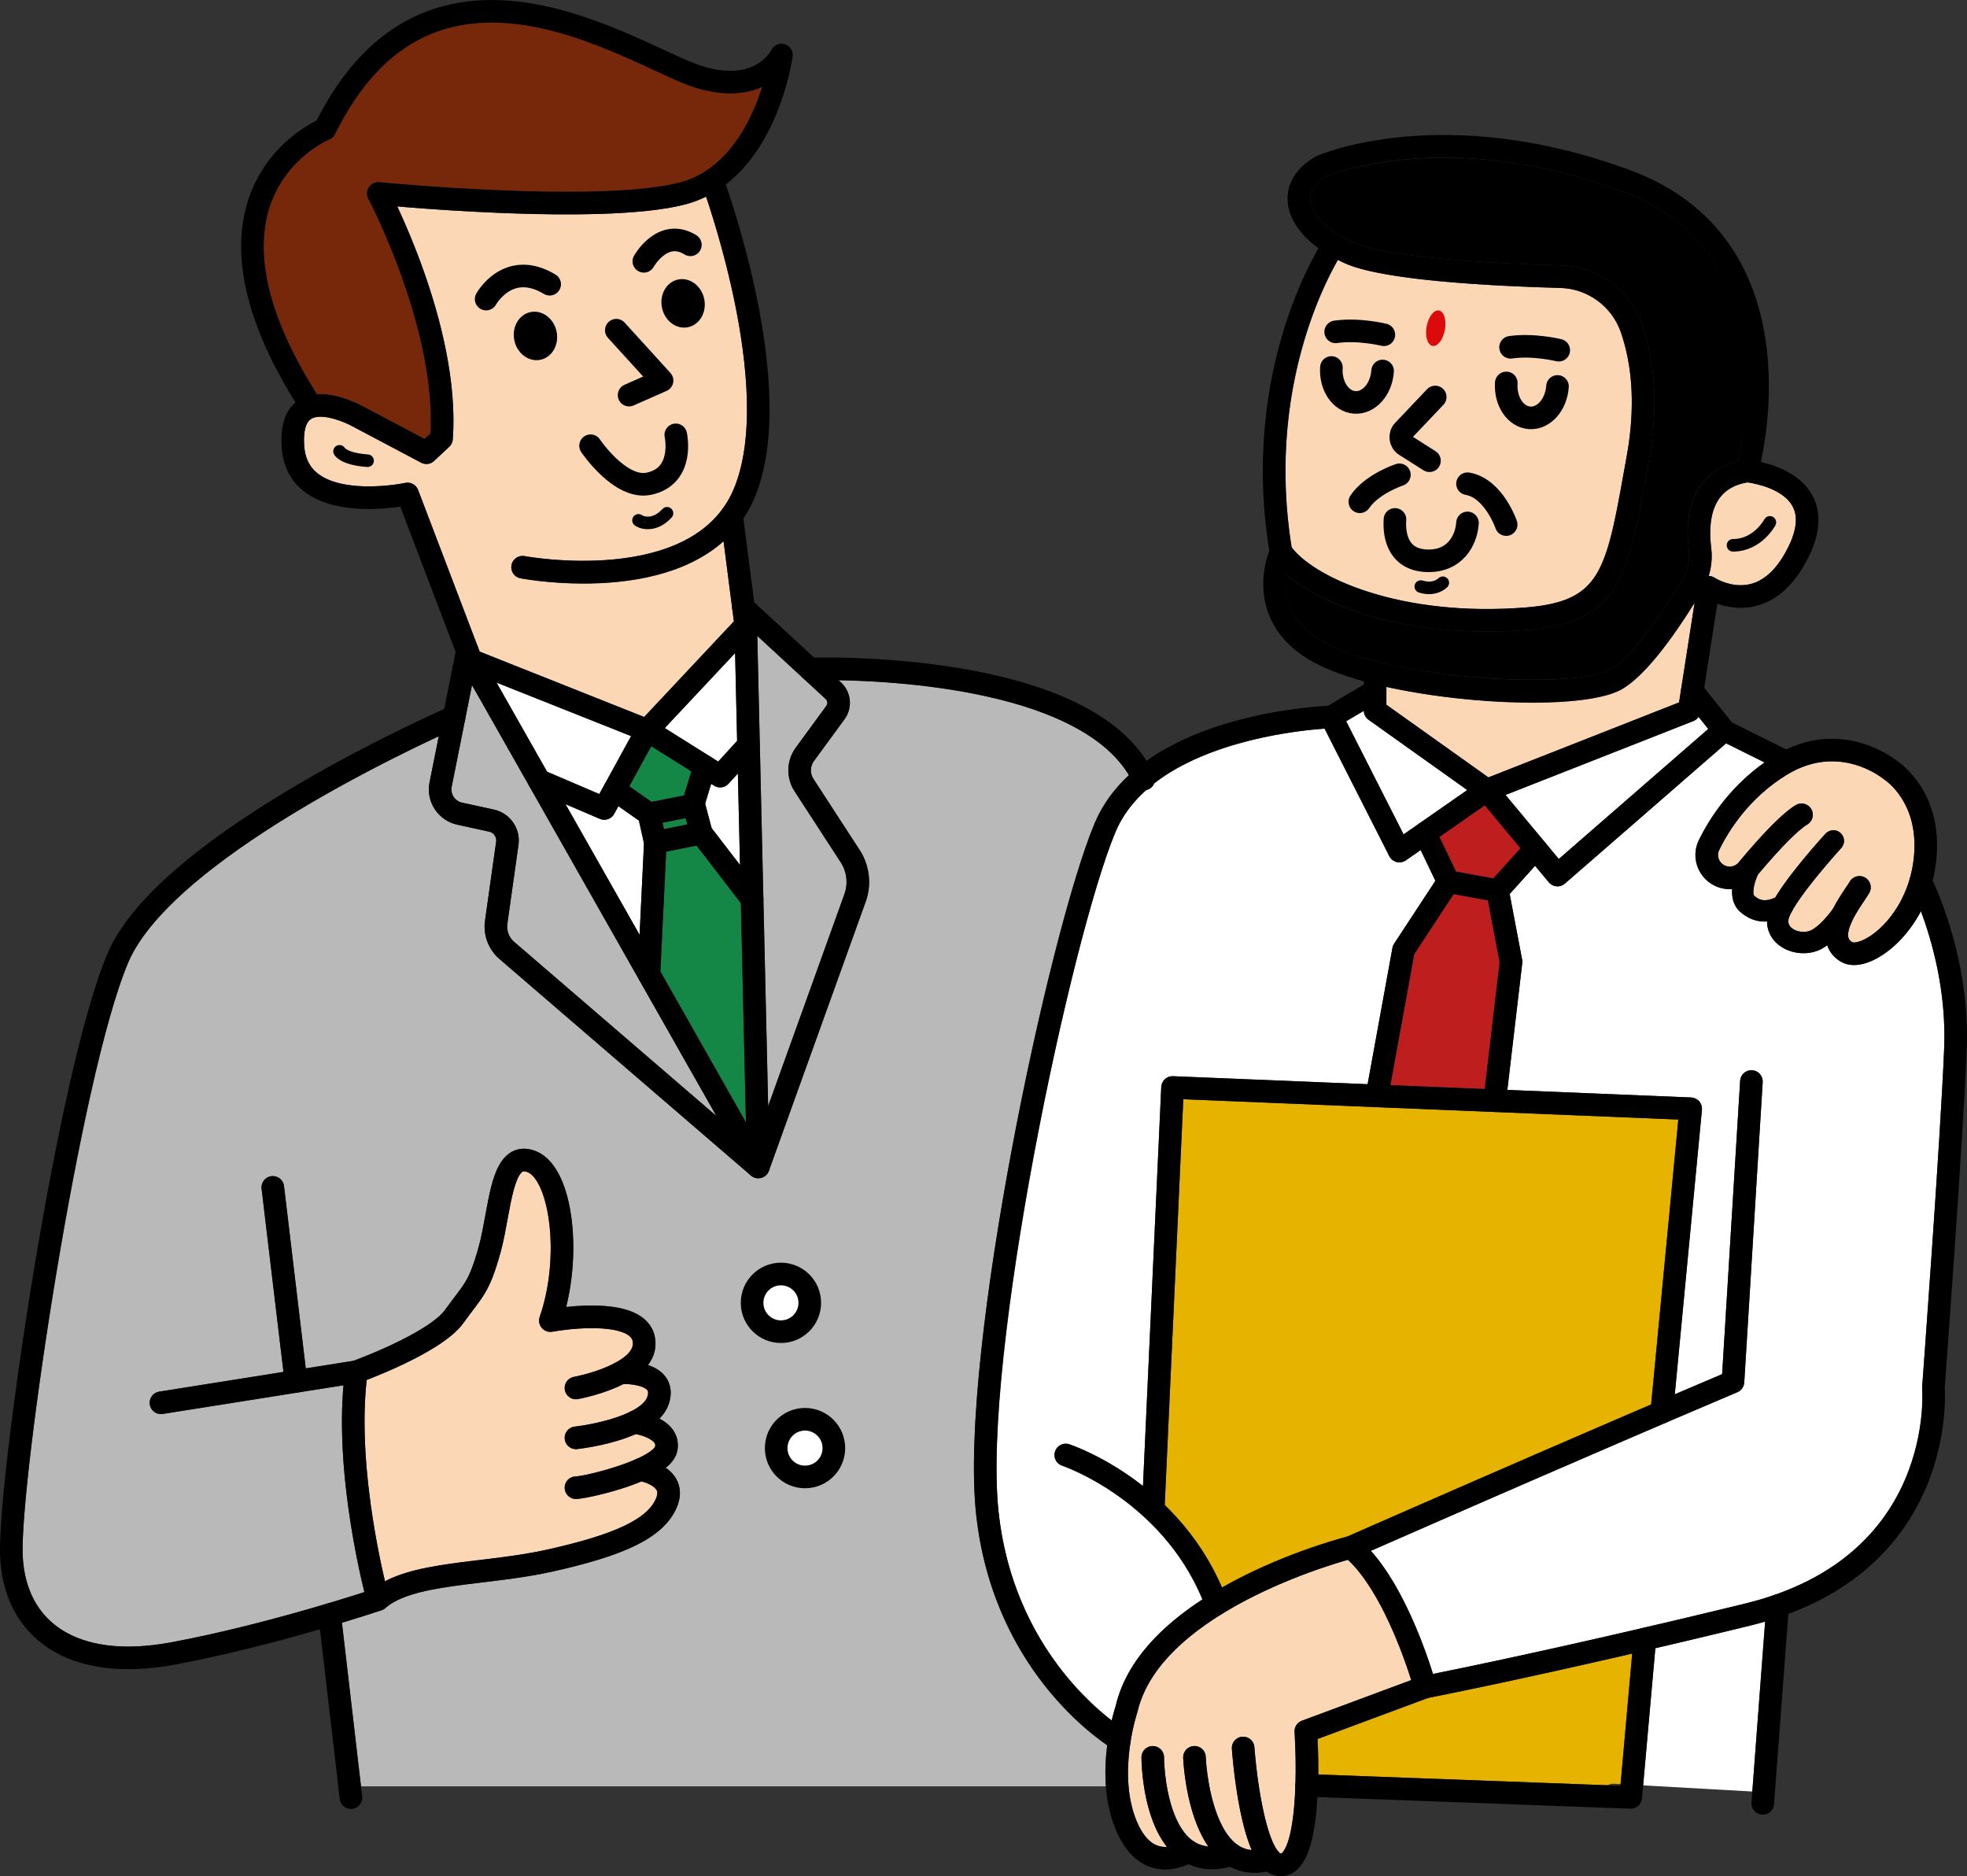
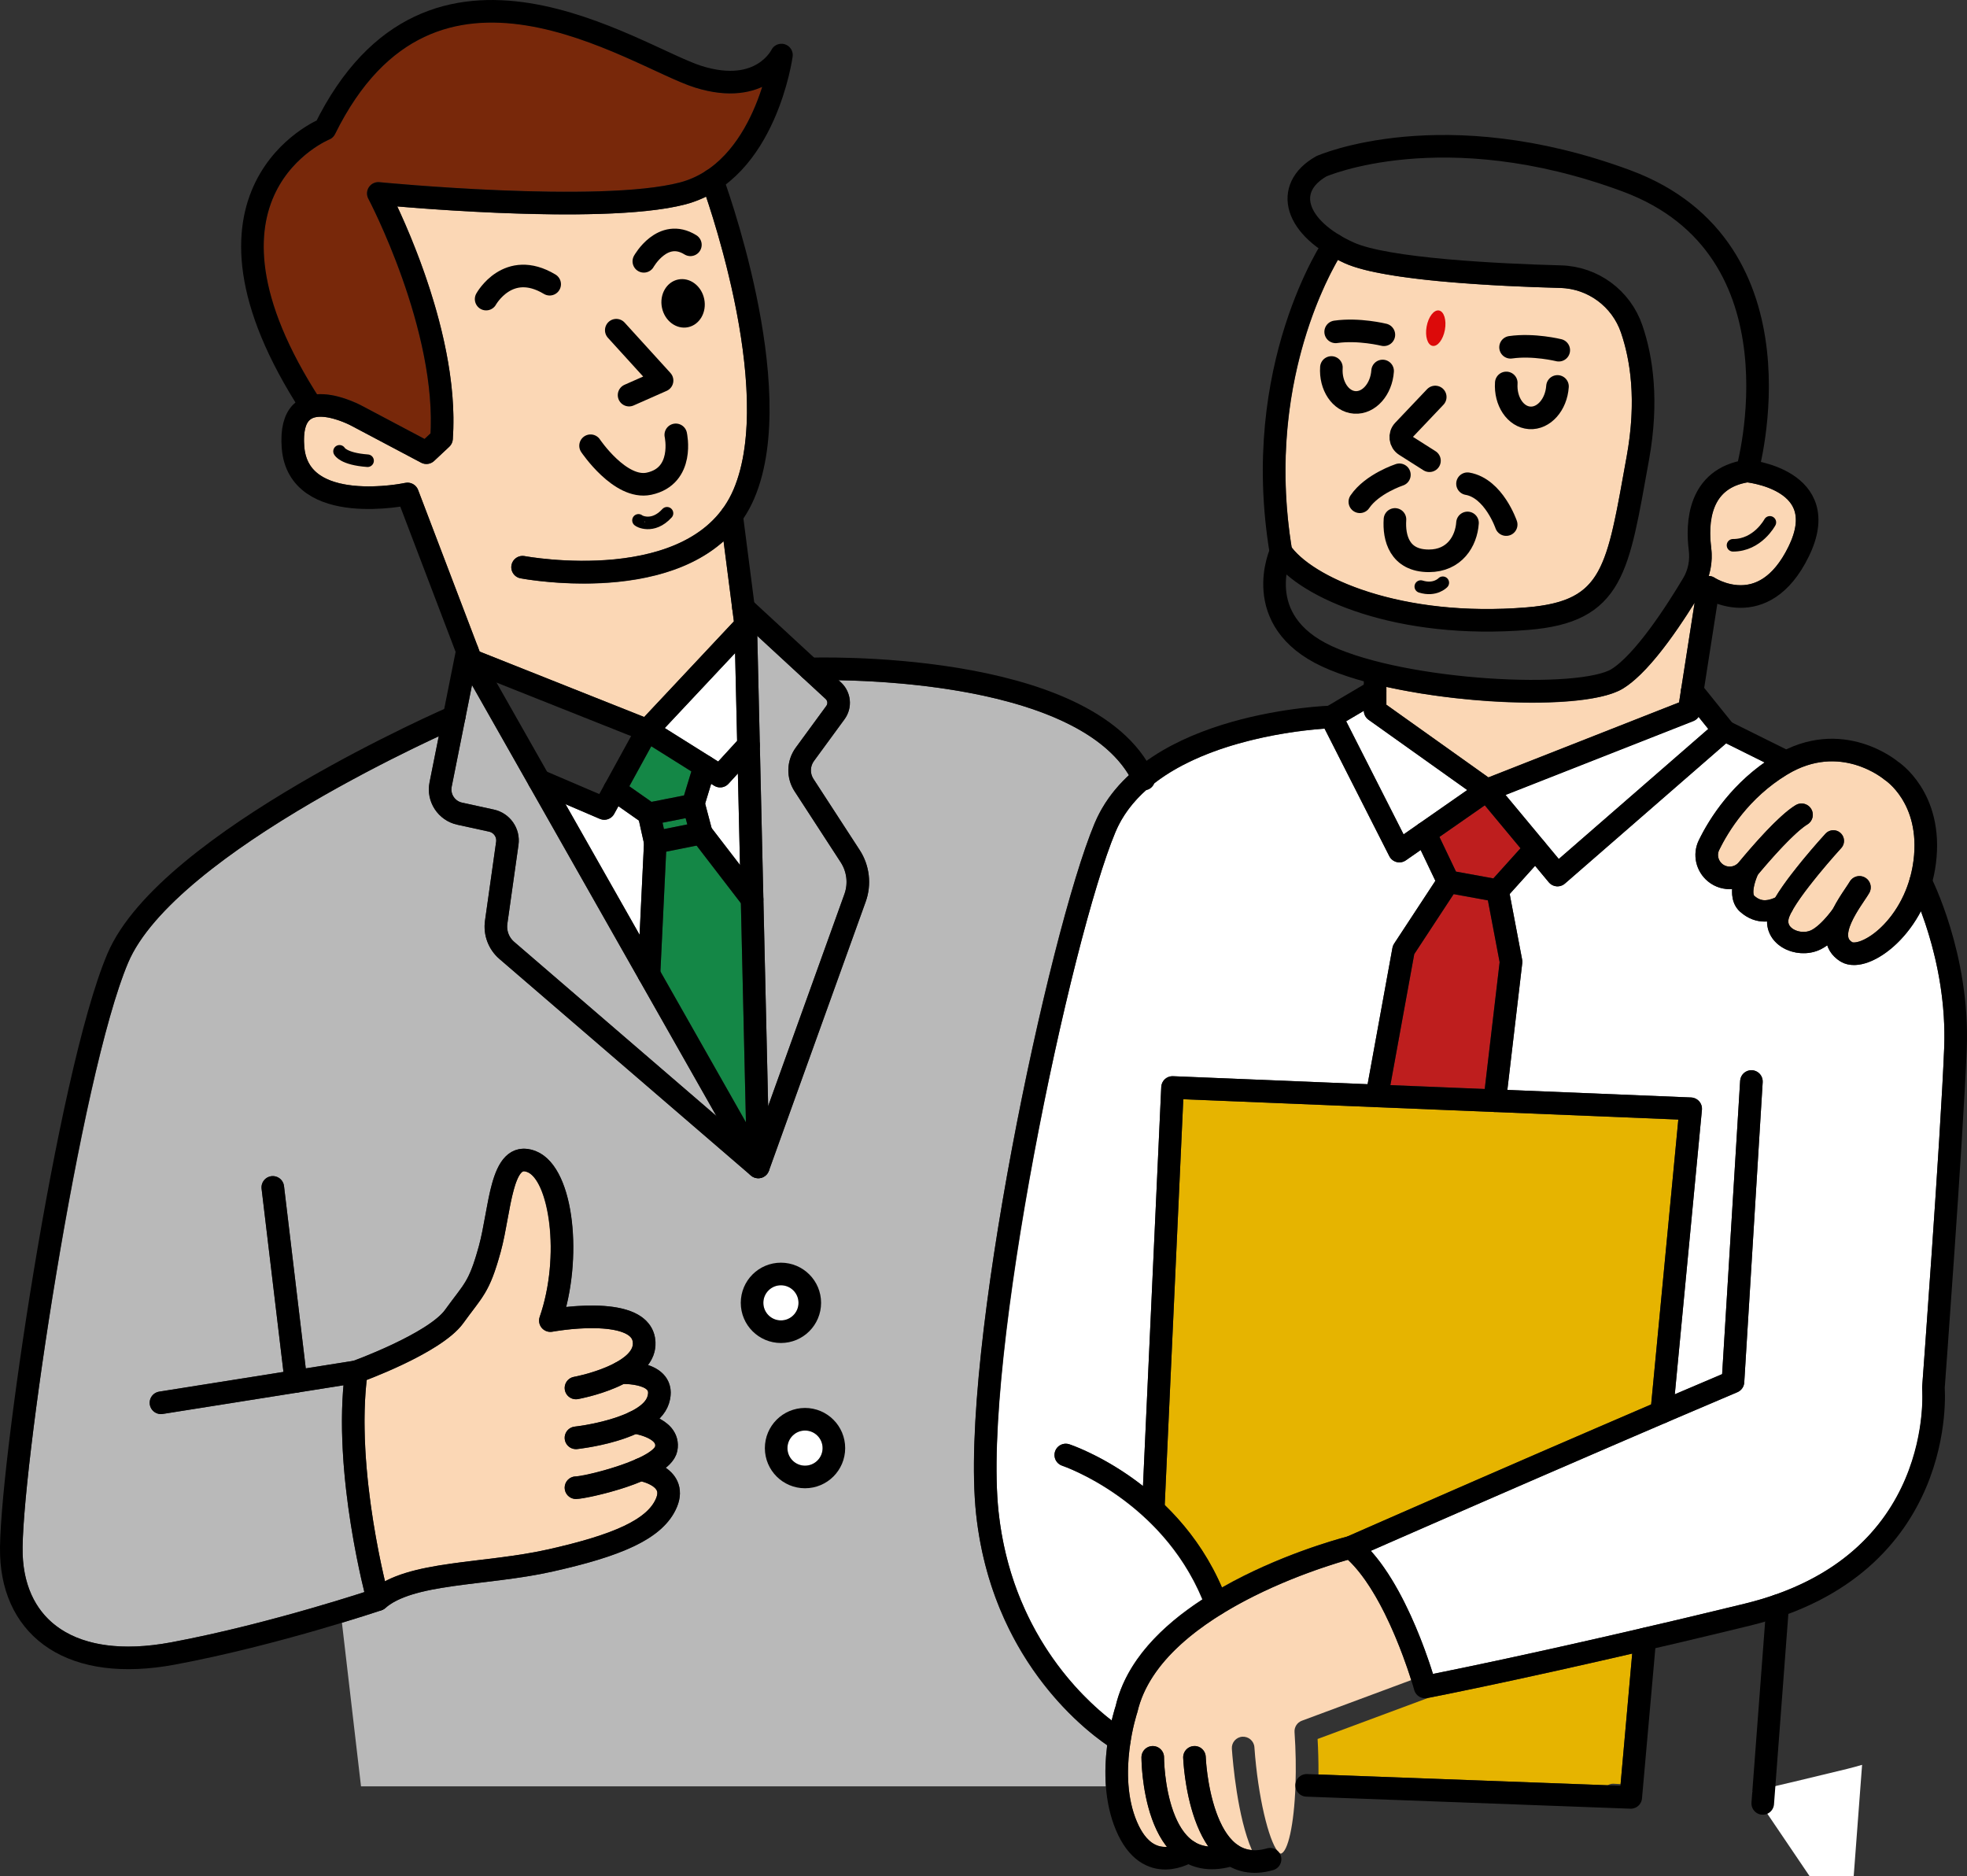
<svg xmlns="http://www.w3.org/2000/svg" id="b" width="156.747" height="149.493" viewBox="0 0 156.747 149.493">
  <rect x="0" y="0" width="156.747" height="149.493" fill="#333333" stroke="none" />
  <defs>
    <style>.e{fill:#dc0a0a;}.f{fill:#e6b400;}.g{fill:#fff;}.h{fill:#78280a;}.i,.j,.k{fill:none;stroke:#000;stroke-linecap:round;stroke-linejoin:round;}.l{fill:#fbd7b5;}.m{fill:#be1e1e;}.n{fill:#b9b9b9;}.j{stroke-width:1.7px;}.k{stroke-width:1.8px;}.o{fill:#148746;}</style>
  </defs>
  <g id="c">
    <path class="f" d="M107.358,122.428c-.705.182-5.456,1.469-9.996,4.057-1.189-2.757-2.836-4.915-4.547-6.572l1.48-32.33,39.447,1.62-2.165,22.697c-11.268,4.833-23.221,10.088-24.22,10.527Z" />
    <path class="f" d="M104.998,138.557l8.813-3.274c.589-.115,6.496-1.275,16.256-3.529l-.926,10.4-.562-.031c-.171-.009-.327.044-.469.121l-23.042-.857c.006-1.036-.026-2.018-.071-2.829Z" />
    <polygon class="m" points="110.798 86.46 112.699 76.023 115.838 71.242 118.568 71.738 119.503 76.662 118.315 86.769 110.798 86.46" />
    <polygon class="m" points="119.004 69.988 116.026 69.447 114.707 66.684 118.321 64.167 121.166 67.587 119.004 69.988" />
    <path class="g" d="M88.914,135.903c-.021.06-.164.496-.325,1.175-2.375-1.836-7.991-7.113-9.015-16.627-1.304-12.103,5.721-45.571,9.311-54.146.557-1.33,1.429-2.442,2.485-3.381.053-.014.107-.011.158-.035.207-.097.353-.266.437-.46,4.465-3.482,11.559-4.23,13.588-4.374l5.16,10.165c.118.232.331.402.584.466.251.062.519.014.734-.135l1.181-.823,1.172,2.453-3.288,5.007c-.066.101-.111.214-.133.333l-1.979,10.865-15.509-.637c-.509-.02-.913.364-.936.858l-1.456,31.79c-2.969-2.328-5.67-3.257-5.872-3.323-.473-.155-.979.101-1.136.572-.156.472.1.98.571,1.137.081.027,7.859,2.716,11.163,10.649-3.221,2.1-6.067,4.897-6.896,8.471Z" />
-     <path class="g" d="M139.639,142.743l-8.7-.489.973-10.929c2.33-.544,4.839-1.14,7.541-1.799.416-.101.814-.213,1.207-.328l-1.021,13.544Z" />
+     <path class="g" d="M139.639,142.743c2.33-.544,4.839-1.14,7.541-1.799.416-.101.814-.213,1.207-.328l-1.021,13.544Z" />
    <path class="g" d="M154.928,83.498c-.289,7.225-1.741,26.827-1.756,27.024-.003.046-.003.094 0.0.141.044.547.915,13.445-14.146,17.114-13.242,3.227-22.206,5.069-24.833,5.595-.606-1.94-2.332-6.889-4.954-9.806,4.181-1.835,18.231-7.989,29.21-12.641.314-.133.526-.433.547-.773l1.469-23.926c.03-.496-.347-.923-.843-.954-.501-.03-.923.347-.954.843l-1.435,23.37c-1.228.521-2.491,1.059-3.772,1.607l2.162-22.664c.023-.246-.055-.491-.218-.677-.163-.186-.395-.297-.641-.308l-14.646-.602,1.188-10.107c.01-.091.007-.183-.01-.273l-.992-5.229,2.024-2.248,1.093,1.314c.155.186.378.302.62.321.024.002.048.003.072.003.216,0,.426-.078.591-.221l12.846-11.175,3.075,1.527c-2.912,2.054-4.528,4.709-5.249,6.191-.55,1.128-.25,2.479.729,3.284.559.459,1.25.653,1.923.605-.042.662.096,1.338.65,1.824.585.513,1.235.77,1.944.77.063,0,.129-.01.193-.014.001.664.265,1.283.784,1.755.563.512,1.338.781,2.113.781.487,0,.974-.106,1.407-.327.168-.085.334-.19.496-.305.181.529.533.975,1.054,1.292.309.188.671.281,1.07.281.483,0,1.02-.137,1.583-.408,1.332-.642,2.756-1.989,3.751-3.876.852,2.279,2.037,6.324,1.854,10.89Z" />
    <path class="n" d="M28.768,142.332l-1.52-13.037c1.917-.58,3.123-.985,3.154-.996.004-.001.006-.004.01-.006.077-.027.147-.074.217-.123.023-.017.053-.026.075-.045.001-.001.002-.001.003-.002,1.474-1.29,4.507-1.655,7.718-2.041,1.85-.222,3.762-.452,5.631-.872,5.141-1.154,8.791-2.472,9.895-5.152.414-1.006.198-1.759-.057-2.215-.213-.38-.521-.668-.852-.898.495-.403.843-.855.937-1.36.114-.609-.014-1.192-.371-1.685-.275-.379-.663-.657-1.065-.871.346-.352.62-.747.765-1.202.331-1.04.025-1.747-.29-2.157-.347-.451-.852-.731-1.376-.91.462-.606.707-1.331.552-2.196-.121-.673-.501-1.249-1.102-1.665-1.502-1.041-4.271-.951-5.975-.767,1.222-4.938.467-11.287-2.433-12.422-.873-.343-1.52-.152-1.909.065-1.312.732-1.694,2.832-2.099,5.056-.154.845-.313,1.719-.517,2.457-.651,2.362-.997,2.818-1.921,4.036-.226.298-.481.635-.777,1.045-1.119,1.553-5.575,3.426-7.295,4.054l-3.8.603-1.733-14.528c-.059-.494-.506-.843-1-.787-.494.059-.846.507-.787,1l1.742,14.597-9.901,1.571c-.491.078-.826.539-.748,1.03.078.491.54.828,1.03.748l14.403-2.285c-.582,6.545,1.055,14.008,1.662,16.48-2.251.725-8.935,2.796-15.405,4.004-3.991.746-7.2.256-9.285-1.412-1.572-1.258-2.449-3.186-2.536-5.575-.22-6.038,4.635-38.303,8.411-47.184,3.192-7.506,19.552-15.605,24.745-18.022l-.734,3.672c-.305,1.527.685,3.04,2.206,3.373l2.543.555c.365.08.61.432.558.802l-.887,6.285c-.163,1.153.267,2.295,1.149,3.056l20.04,17.254c.014.012.032.016.046.027.058.044.12.081.186.11.025.011.049.022.076.031.09.03.183.05.279.05.077,0,.153-.01.229-.029.001-0.0.002-.001.004-.002.002-0.0.005-0.0.007-.001.127-.035.234-.103.33-.183.025-.021.046-.042.068-.066.08-.083.145-.176.188-.283.005-.012.016-.019.021-.031l7.713-21.437c.491-1.363.312-2.901-.477-4.116l-3.685-5.67c-.283-.435-.267-1.008.04-1.427l2.437-3.329c.666-.91.543-2.171-.285-2.935l-.184-.17c5.462.1,19.198,1.019,23.128,7.566-1.145,1.065-2.101,2.33-2.734,3.843-3.742,8.938-10.797,42.438-9.44,55.034,1.227,11.389,8.423,17.038,10.446,18.415-.125.976-.19,2.1-.101,3.274H28.768Z" />
    <path class="h" d="M21.458,16.594c1.237-3.979,4.742-5.462,4.774-5.476.205-.083.373-.238.47-.437,6.764-13.723,18.432-8.322,25.404-5.095,1.303.603,2.428,1.124,3.285,1.392,2.309.722,4.078.507,5.35-.061-.857,2.697-2.737,6.619-6.569,7.623-6.382,1.673-23.762-.007-23.937-.025-.33-.032-.65.119-.835.394-.185.275-.203.629-.048.922.055.104,5.392,10.304,4.958,18.695l-.477.447-4.892-2.589c-.235-.131-1.816-.979-3.392-.979-.096,0-.193.003-.289.01-3.746-5.908-5.025-10.892-3.803-14.821Z" />
-     <path d="M106.126,51.479c-3.547-1.641-3.859-4.145-3.632-5.718,3.245,2.851,10.439,5.155,19.31,4.426,7.275-.598,7.94-4.298,9.396-12.407l.201-1.114c.724-3.998.547-7.613-.524-10.745-.95-2.778-3.553-4.698-6.478-4.777-8.443-.229-14.459-.891-16.506-1.815-2.099-.947-3.437-2.263-3.491-3.434-.042-.888.706-1.504,1.256-1.823.094-.041,9.536-4.04,23.629,1.177,12.482,4.62,9.908,18.557,9.209,21.502-2.98.721-4.404,3.275-3.921,7.103.099.788-.053,1.547-.441,2.198-2.244,3.762-4.335,6.412-5.738,7.271-2.042,1.25-11.703,1.128-18.484-.568-.071-.028-.147-.048-.226-.057-1.332-.344-2.546-.749-3.56-1.218Z" />
    <path class="l" d="M150.129,62.094c.032.027.065.052.101.074.028.018,2.828,1.856,2.255,6.392-.4,3.177-2.302,5.482-3.899,6.281-.609.305-.935.26-.982.233-.232-.142-.29-.278-.314-.393-.17-.775.81-2.231,1.281-2.932.164-.243.3-.448.387-.599.247-.432.098-.981-.333-1.229-.432-.248-.982-.099-1.229.333-.071.124-.185.291-.318.489-.302.448-.686,1.029-1.005,1.664-.391.534-1.097,1.383-1.723,1.701-.491.249-1.212.161-1.606-.197-.25-.228-.3-.504-.156-.871.539-1.372,3.168-4.411,4.136-5.467.317-.346.294-.883-.052-1.201-.345-.317-.883-.294-1.201.052-.324.353-2.822,3.103-4.001,5.085-.822.37-1.27.219-1.669-.13-.182-.16-.041-.966.271-1.677,1.744-2.083,3.183-3.545,3.957-4.015.425-.258.56-.812.302-1.236-.257-.425-.811-.56-1.236-.302-1.001.608-2.53,2.145-4.545,4.567-.324.39-.907.444-1.299.122-.333-.273-.438-.728-.254-1.105.703-1.444,2.34-4.146,5.408-6.011,4.174-2.54,7.585.253,7.726.371ZM133.801,55.966l-15.192,5.974-8.13-5.789v-1.424c6.875,1.532,16.142,1.792,18.857.131,1.885-1.155,4.046-4.17,5.706-6.837l-1.241,7.946ZM142.83,40.306c.454.808.351,1.898-.305,3.24-.807,1.651-1.803,2.65-2.962,2.969-1.522.418-2.907-.469-2.917-.475-.146-.097-.313-.148-.483-.152.224-.719.294-1.492.198-2.259-.385-3.047.585-4.794,2.883-5.195.51.071,2.793.463,3.585,1.873ZM106.62,20.702c.177.089.345.182.532.267,2.935,1.325,10.972,1.805,17.198,1.974,2.177.059,4.115,1.49,4.823,3.56.971,2.839,1.124,6.15.456,9.843l-.201,1.116c-1.441,8.024-1.876,10.446-7.772,10.931-9.89.815-16.808-2.263-18.725-4.785-1.915-11.921,2.323-20.521,3.689-22.906ZM32.288,38.476c-1.292.274-5.05.685-6.906-.702-.69-.516-1.062-1.236-1.136-2.203-.062-.8-.018-1.83.54-2.188.069-.045.146-.08.229-.107.033-.007.065-.016.098-.027.872-.208,2.312.354,2.968.717l5.477,2.899c.34.18.756.125,1.036-.139l1.207-1.13c.166-.155.266-.367.283-.593.509-7.127-2.886-15.277-4.422-18.552,4.542.384,17.386,1.292,22.966-.169.588-.154,1.123-.376,1.634-.625,1.221,3.628,5.139,16.433,2.191,23.346-3.294,7.729-16.509,5.332-16.643,5.306-.491-.092-.959.229-1.052.717-.092.488.229.959.716,1.052.223.042,2.316.424,5.058.424,3.5-0,8.055-.625,11.127-3.37l.821,6.377-7.148,7.62-13.109-5.212-4.906-12.88c-.157-.415-.598-.651-1.029-.56ZM29.224,109.951c1.635-.626,6.253-2.526,7.695-4.527.286-.396.533-.723.751-1.01,1.052-1.387,1.508-2.053,2.223-4.646.225-.815.392-1.729.552-2.613.253-1.389.635-3.488,1.205-3.806.028-.016.115-.063.376.038,1.615.632,2.708,6.571.981,11.537-.105.303-.042.639.167.882.208.243.53.358.846.299,1.724-.318,4.89-.525,6.045.276.267.185.329.364.353.5.254,1.422-3.11,2.533-4.683,2.822-.489.089-.812.558-.724,1.047.08.434.458.739.884.739.053,0,.107-.005.162-.015.354-.064,2.1-.412,3.647-1.206.675.005,1.622.162,1.882.501.029.038.117.152.002.514-.395,1.242-3.625,2.142-5.792,2.385-.494.055-.85.5-.794.994.051.46.44.8.893.8.033,0,.066-.001.1-.005.642-.071,2.837-.368,4.678-1.197.476.102,1.215.342,1.473.698.057.078.086.155.062.291-.307.917-5.183,2.352-6.312,2.388-.497,0-.9.403-.9.9s.403.9.9.9c.269,0,3.006-.459,5.226-1.402.411.108,1.005.342,1.198.691.036.065.132.238-.037.649-.683,1.657-3.262,2.878-8.625,4.082-1.78.399-3.646.624-5.451.841-2.867.345-5.59.686-7.526,1.708-.66-2.814-2.131-10.044-1.459-16.053ZM102.064,147.694c-.042-.011-.085-.036-.13-.071-.039-.055-.087-.098-.136-.143-.687-.871-1.554-4.253-1.837-8.269-.035-.497-.469-.864-.961-.835-.496.035-.87.465-.835.961.074,1.057.447,5.442,1.594,8.066-.428-.038-.818-.175-1.17-.429-1.89-1.366-2.449-5.509-2.505-6.99-.019-.496-.416-.896-.933-.865-.496.019-.884.435-.866.932.008.212.193,4.438,2.012,7.072-.479-.045-.904-.205-1.281-.481-1.844-1.354-2.253-5.241-2.256-6.625-0-.496-.403-.898-.9-.898h-.001c-.497,0-.899.403-.899.899,0,.21.027,4.595,2.031,7.133-.217.014-.447-.002-.677-.073-.687-.211-1.266-.864-1.72-1.938-1.595-3.77.007-8.61.047-8.744,1.733-7.465,14.202-11.384,16.767-12.115,2.595,2.429,4.424,7.605,5.05,9.583l-8.715,3.238c-.374.139-.611.507-.584.905.102,1.49.12,2.895.078,4.156-.002.019-.012.035-.012.054s.009.036.009.055c-.113,3.121-.603,5.299-1.17,5.421Z" />
    <polygon class="g" points="58.579 52.034 58.74 59.029 57.23 60.679 52.973 58.009 58.579 52.034" />
-     <polygon class="g" points="47.757 63.268 43.596 61.488 39.568 54.387 50.29 58.65 47.757 63.268" />
    <polygon class="o" points="51.899 59.46 55.092 61.462 54.508 63.379 51.919 63.889 50.151 62.648 51.899 59.46" />
    <polygon class="o" points="54.769 65.688 52.908 66.06 52.795 65.551 54.637 65.188 54.769 65.688" />
    <polygon class="o" points="53.086 67.86 55.511 67.375 59.039 71.964 59.442 89.423 52.628 77.41 53.086 67.86" />
    <path class="g" d="M48.153,65.317c.32-0.0.627-.171.79-.467l.337-.614,1.635,1.147.403,1.809-.35,7.289-5.903-10.407,2.736,1.171c.115.049.235.073.354.073Z" />
    <path class="g" d="M56.707,65.978l-.515-1.95.48-1.575.238.149c.367.23.848.166,1.142-.155l.749-.818.168,7.29-2.262-2.942Z" />
    <path class="n" d="M63.314,63.042l3.684,5.669c.485.746.594,1.689.293,2.526l-6.078,16.893-.865-37.464,3.543,3.27c.017.017.033.032.052.048l1.852,1.709c.155.143.178.379.054.549l-2.438,3.33c-.745,1.019-.783,2.414-.096,3.471Z" />
    <path class="n" d="M39.361,64.506l-2.542-.555c-.569-.124-.939-.69-.826-1.261l1.62-8.102,19.472,34.328-16.114-13.873c-.416-.358-.618-.897-.541-1.44l.887-6.285c.184-1.298-.676-2.534-1.957-2.812Z" />
    <path class="g" d="M119.973,63.337l14.967-5.885c.173-.068.312-.189.412-.338l.777.966-11.911,10.361-4.245-5.104Z" />
    <path class="g" d="M108.683,56.634c.006.284.142.55.374.715l7.865,5.6-5.072,3.533-4.576-9.015,1.41-.833Z" />
    <path class="g" d="M60.832,103.806c0-.772.628-1.4,1.399-1.4.772,0,1.4.628,1.4,1.4,0,.771-.628,1.399-1.4,1.399-.771,0-1.399-.628-1.399-1.399Z" />
    <path class="g" d="M64.151,116.78c-.771,0-1.399-.628-1.399-1.399,0-.772.628-1.4,1.399-1.4.772,0,1.4.628,1.4,1.4,0,.771-.628,1.399-1.4,1.399Z" />
  </g>
  <g id="d">
    <path class="k" d="M56.762,14.355s6.142,16.503,2.52,25.001c-3.622,8.497-17.638,5.837-17.638,5.837" />
    <path class="k" d="M24.822,32.397c-11.182-17.166,1.072-22.113,1.072-22.113,8.504-17.253,24.725-5.739,29.765-4.165s6.614-1.732,6.614-1.732c0,0-1.26,9.292-7.874,11.024s-24.253,0-24.253,0c0,0,5.67,10.709,5.04,19.528l-1.207,1.13-5.476-2.899s-5.584-3.114-5.154,2.47c.43,5.584,9.127,3.716,9.127,3.716l5.047,13.25,14.047,5.585,7.859-8.377-1.125-8.734" />
    <polyline class="k" points="37.523 52.605 60.425 92.979 59.428 49.814" />
    <polyline class="k" points="59.649 59.37 57.388 61.84 51.569 58.19 48.153 64.417 42.963 62.197" />
    <path class="k" d="M37.24,51.864l-2.129,10.65c-.211,1.056.463,2.087,1.516,2.317l2.543.555c.827.181,1.376.969,1.257,1.807l-.887,6.286c-.119.844.199,1.691.845,2.247l20.04,17.254,7.713-21.437c.398-1.106.256-2.335-.385-3.321l-3.684-5.669c-.488-.751-.461-1.726.068-2.449l2.437-3.329c.395-.539.322-1.289-.169-1.742l-7.155-6.604" />
    <path class="k" d="M36.19,57.121s-22.827,9.873-26.8,19.215C5.417,85.678.692,117.998.907,123.904c.215,5.906,4.832,9.342,12.885,7.839,8.053-1.503,16.321-4.295,16.321-4.295,0,0-2.792-10.201-1.718-18.147l-15.57,2.47" />
    <line class="k" x1="21.738" y1="94.608" x2="23.583" y2="110.064" />
-     <line class="k" x1="26.267" y1="128.652" x2="27.966" y2="143.232" />
    <path class="k" d="M28.396,109.301s6.246-2.255,7.794-4.402c1.548-2.148,1.977-2.255,2.836-5.369.859-3.114.859-7.946,3.329-6.98,2.47.966,3.221,7.731,1.503,12.671,0,0,6.95-1.289,7.448,1.503s-5.408,3.866-5.408,3.866" />
    <path class="k" d="M49.471,109.371s3.729-.177,2.977,2.185-6.55,3.007-6.55,3.007" />
    <path class="k" d="M50.547,113.322s2.868.381,2.546,2.099-6.443,3.114-7.194,3.114" />
    <path class="k" d="M51.034,117.088s2.968.481,2.084,2.628c-.884,2.148-3.998,3.436-9.26,4.617-5.261,1.181-11.167.859-13.744,3.114" />
    <polyline class="k" points="48.974 62.921 51.716 64.846 55.212 64.158 56.153 61.066" />
    <polyline class="k" points="51.716 64.846 52.221 67.115 55.883 66.382 55.257 64.01" />
    <line class="k" x1="52.221" y1="67.115" x2="51.716" y2="77.627" />
    <line class="k" x1="55.883" y1="66.382" x2="59.932" y2="71.649" />
    <path class="i" d="M141.038,41.62s-.972,1.831-2.938,1.827" />
    <path class="k" d="M106.291,19.507s-6.67,9.747-4.219,24.465" />
    <ellipse class="e" cx="114.413" cy="26.149" rx="1.433" ry=".74" transform="translate(68.244 134.049) rotate(-79.708)" />
    <path class="k" d="M124.215,27.903s-2.002-.497-3.841-.232" />
    <path class="k" d="M124.114,30.79c-.1,1.459-1.094,2.58-2.221,2.503-1.127-.077-1.96-1.323-1.86-2.782" />
    <path class="k" d="M116.943,41.666c-.1,1.459-1.043,3.018-3.081,3.018-2.347,0-2.799-1.838-2.699-3.297" />
    <path class="k" d="M110.278,26.673s-2.002-.497-3.841-.232" />
    <path class="k" d="M110.178,29.559c-.1,1.459-1.094,2.58-2.221,2.503s-1.96-1.323-1.86-2.782" />
    <path class="k" d="M114.372,31.631l-2.537,2.672c-.334.351-.263.92.146,1.18l1.931,1.226" />
    <path class="k" d="M120.025,41.797s-.984-2.892-3.082-3.256" />
    <path class="k" d="M111.515,37.83s-2.174.711-3.151,2.15" />
    <path class="i" d="M114.975,46.431s-.615.66-1.755.304" />
    <path class="k" d="M109.579,53.591v3.025l8.906,6.341,16.126-6.341,1.535-9.827s4.368,2.924,7.188-2.847c2.82-5.771-4.107-6.416-4.107-6.416,0,0,5.025-17.697-9.627-23.12-14.652-5.423-24.303-1.157-24.303-1.157-3.065,1.744-2.132,4.934,2.227,6.901,2.959,1.336,11.931,1.76,16.852,1.894,2.572.07,4.818,1.734,5.651,4.169.802,2.345,1.315,5.739.49,10.294-1.61,8.886-1.903,12.218-8.785,12.784-10.216.84-17.676-2.444-19.658-5.318,0,0-2.524,5.456,3.676,8.324,6.2,2.868,20.177,3.595,23.117,1.794,2.116-1.296,4.731-5.381,6.041-7.577.497-.834.682-1.808.561-2.771-.254-2.011-.143-5.625,3.759-6.217" />
    <path class="k" d="M64.531,53.302s22.153-.793,26.616,8.771" />
    <polyline class="k" points="109.579 55.059 106.089 57.121 111.515 67.811 118.484 62.956 124.114 69.724 137.372 58.19 134.853 55.059" />
    <polyline class="k" points="113.566 66.382 115.413 70.25 119.337 70.963 122.356 67.611" />
    <polyline class="k" points="119.112 87.702 120.413 76.63 119.337 70.963" />
    <polyline class="k" points="115.413 70.25 111.847 75.682 109.727 87.317" />
    <path class="k" d="M148.177,70.703c-.52.907-3.051,3.915-1.04,5.139,1.414.861,5.591-2.015,6.242-7.17.65-5.154-2.666-7.264-2.666-7.264,0,0-3.966-3.381-8.777-.455-3.219,1.958-4.954,4.752-5.75,6.386-.367.754-.157,1.662.491,2.194h0c.777.638,1.92.532,2.563-.241,1.224-1.472,3.149-3.662,4.321-4.373" />
    <path class="j" d="M146.097,67s-3.585,3.91-4.3,5.73,1.5,2.868,2.938,2.137c1.141-.58,2.264-2.298,2.264-2.298" />
    <path class="j" d="M139.439,69.056s-1.127,2.15-.198,2.964c.93.816,1.898.631,2.827.15" />
    <line class="j" x1="137.372" y1="58.19" x2="142.403" y2="60.688" />
    <path class="k" d="M153.053,70.25s3.068,5.96,2.775,13.284-1.758,27.055-1.758,27.055c0,0,1.2,14.157-14.83,18.063-16.03,3.906-25.675,5.762-25.675,5.762,0,0-2.23-8.106-5.912-11.133,0,0,17.307-7.617,30.446-13.184l1.469-23.926" />
    <line class="k" x1="141.658" y1="127.943" x2="140.47" y2="143.691" />
    <path class="k" d="M106.089,57.121s-14.519.437-18.035,8.836c-3.516,8.399-10.742,41.895-9.375,54.59s10.525,18.068,10.525,18.068" />
    <polyline class="k" points="91.897 120.285 93.437 86.648 134.729 88.343 132.423 112.517" />
    <polyline class="k" points="131.073 130.598 129.951 143.212 104.125 142.251" />
    <path class="k" d="M84.929,115.929s8.691,2.864,12.012,11.873" />
    <path class="k" d="M107.654,123.281s-15.816,3.985-17.888,12.911c0,0-1.753,5.154,0,9.298,1.753,4.144,4.936,2.024,4.936,2.024" />
    <path class="k" d="M91.861,140.018s0,9.717,6.292,7.757" />
    <path class="k" d="M95.185,140.018s.356,9.758,6.023,8.12" />
-     <path class="k" d="M99.064,139.274s.691,9.83,3.188,9.298,1.806-10.627,1.806-10.627l9.507-3.532" />
-     <path d="M42.277,24.866c.93-.192,1.859.503,2.076,1.553.217,1.05-.361,2.056-1.291,2.248-.93.192-1.859-.503-2.076-1.553-.217-1.05.361-2.056,1.291-2.248Z" />
    <path d="M54.042,22.27c.93-.192,1.859.503,2.076,1.553.217,1.05-.361,2.056-1.291,2.248-.93.192-1.859-.503-2.076-1.553-.217-1.05.361-2.056,1.291-2.248Z" />
    <path class="k" d="M38.739,23.831s1.748-3.175,5.063-1.186" />
    <polyline class="k" points="49.11 26.309 52.759 30.32 50.13 31.482" />
    <path class="k" d="M47.061,35.515s2.36,3.515,4.655,3.026c2.87-.613,2.136-3.893,2.136-3.893" />
    <path class="i" d="M50.879,41.46c-.008.033,1.121.697,2.274-.565" />
    <path class="i" d="M27.056,35.96s.292.606,2.236.749" />
    <path class="k" d="M51.306,20.821s1.5-2.685,3.71-1.315" />
    <path class="k" d="M64.531,103.806c0-1.27-1.03-2.299-2.3-2.299s-2.3,1.03-2.3,2.299c0,1.27,1.03,2.3,2.3,2.3s2.3-1.03,2.3-2.3Z" />
    <path class="k" d="M64.151,113.081c-1.27,0-2.3,1.03-2.3,2.3,0,1.27,1.029,2.299,2.3,2.299s2.3-1.03,2.3-2.299c0-1.27-1.03-2.3-2.3-2.3Z" />
  </g>
</svg>